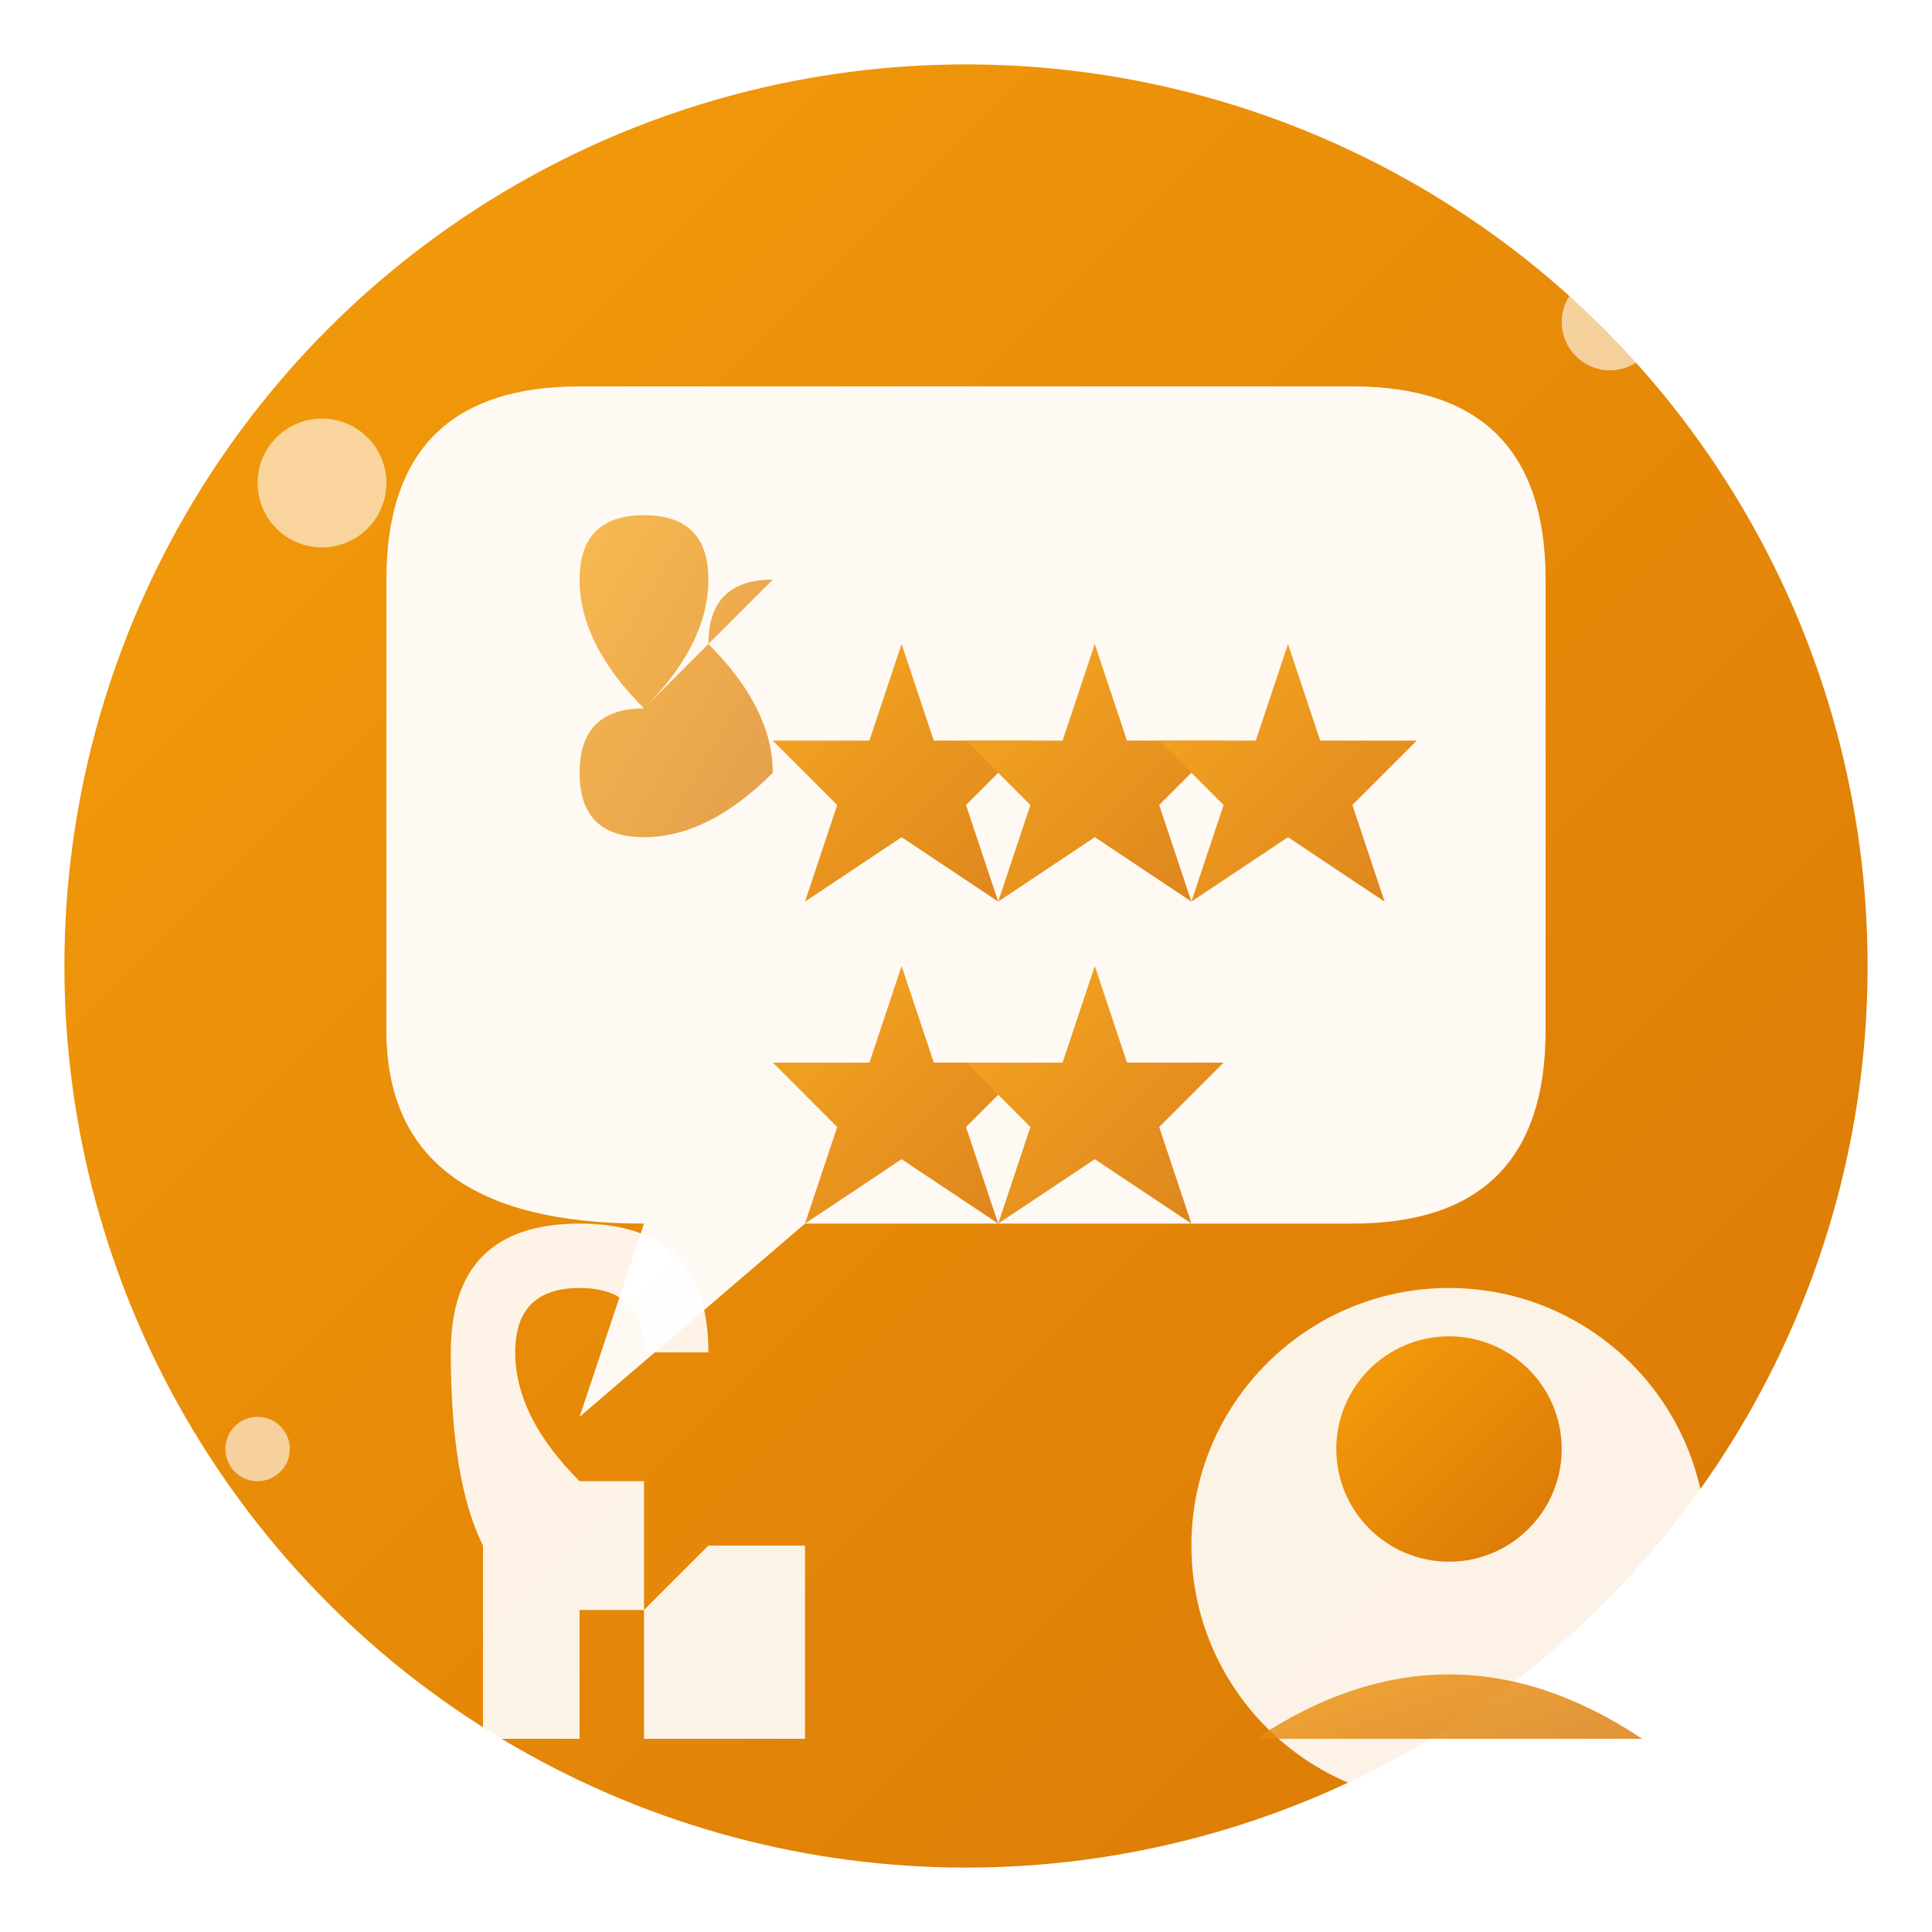
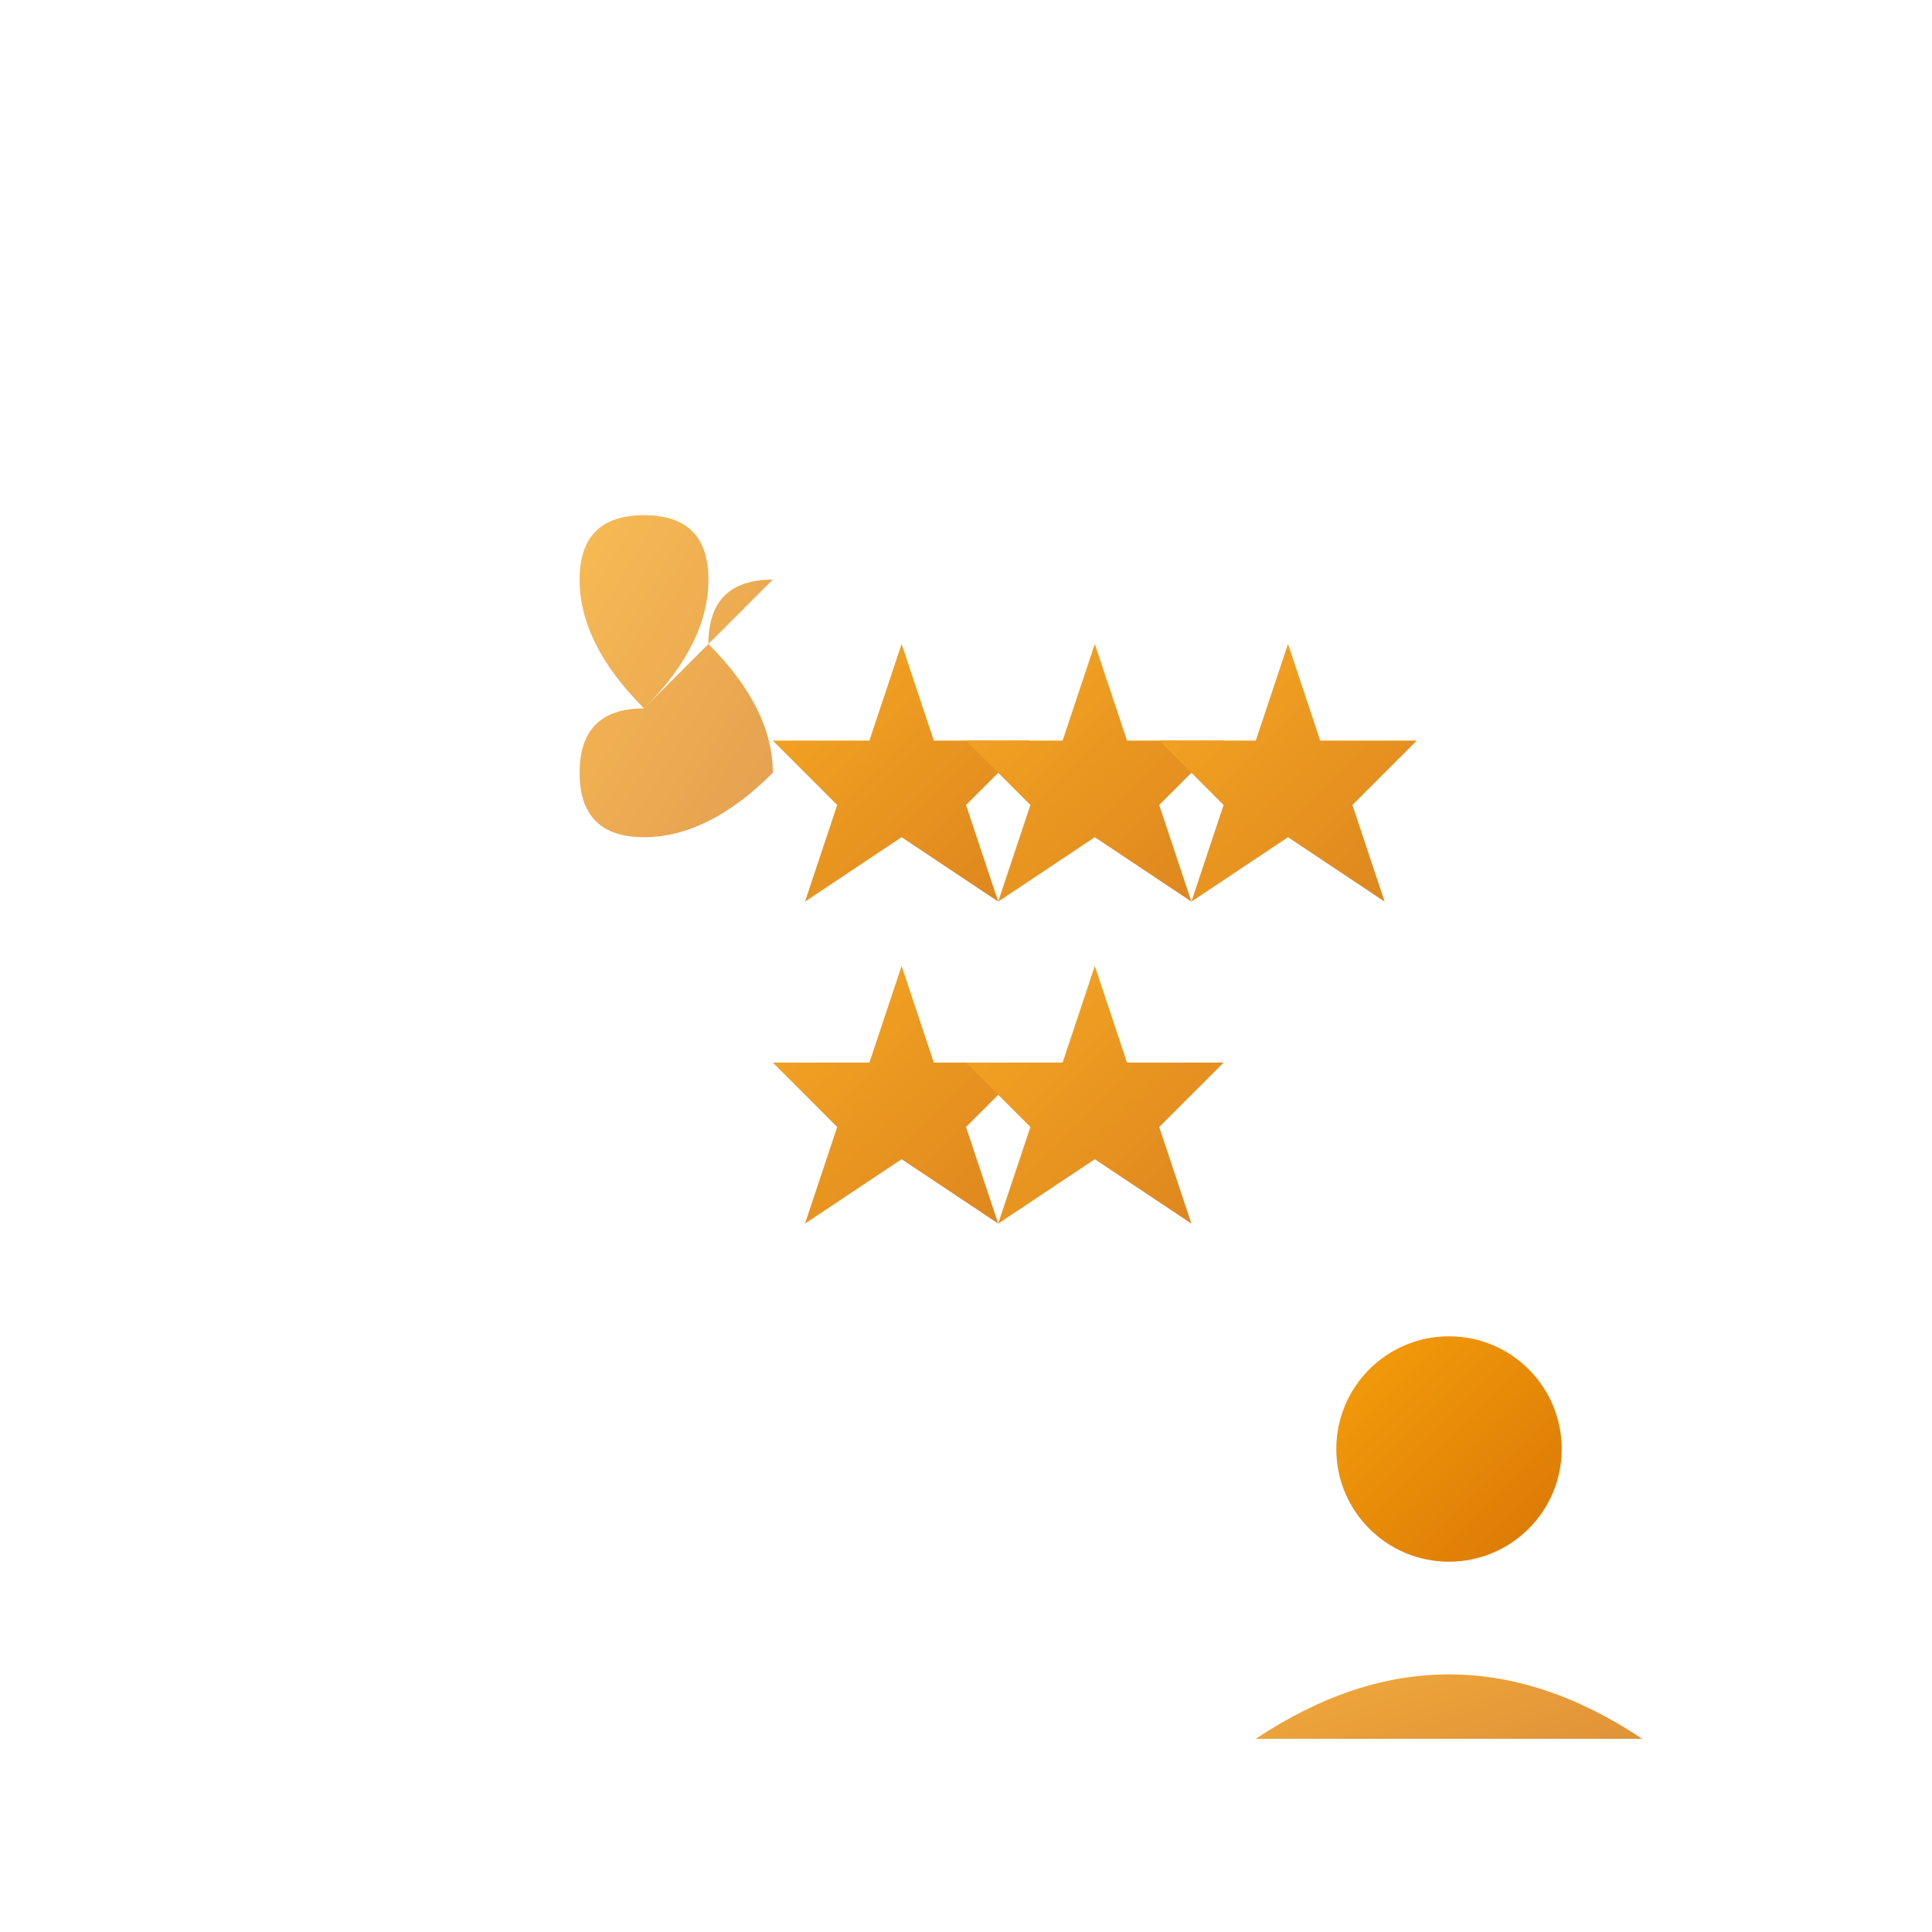
<svg xmlns="http://www.w3.org/2000/svg" width="60" height="60" viewBox="0 0 60 60" fill="none">
  <defs>
    <linearGradient id="testimonialsGradient" x1="0%" y1="0%" x2="100%" y2="100%">
      <stop offset="0%" style="stop-color:#f59e0b;stop-opacity:1" />
      <stop offset="100%" style="stop-color:#d97706;stop-opacity:1" />
    </linearGradient>
    <filter id="shadowTestimonials">
      <feDropShadow dx="0" dy="2" stdDeviation="4" flood-opacity="0.1" />
    </filter>
  </defs>
-   <circle cx="30" cy="30" r="28" fill="url(#testimonialsGradient)" filter="url(#shadowTestimonials)" />
  <path d="M 12 18 Q 12 12 18 12 L 42 12 Q 48 12 48 18 L 48 32 Q 48 38 42 38 L 25 38 L 18 44 L 20 38 Q 12 38 12 32 Z" fill="white" opacity="0.95" />
  <path d="M 20 22 Q 18 20 18 18 Q 18 16 20 16 Q 22 16 22 18 Q 22 20 20 22 Q 18 22 18 24 Q 18 26 20 26 Q 22 26 24 24 Q 24 22 22 20 Q 22 18 24 18" fill="url(#testimonialsGradient)" opacity="0.7" />
  <g opacity="0.9">
    <path d="M 28 20 L 29 23 L 32 23 L 30 25 L 31 28 L 28 26 L 25 28 L 26 25 L 24 23 L 27 23 Z" fill="url(#testimonialsGradient)" />
    <path d="M 34 20 L 35 23 L 38 23 L 36 25 L 37 28 L 34 26 L 31 28 L 32 25 L 30 23 L 33 23 Z" fill="url(#testimonialsGradient)" />
    <path d="M 40 20 L 41 23 L 44 23 L 42 25 L 43 28 L 40 26 L 37 28 L 38 25 L 36 23 L 39 23 Z" fill="url(#testimonialsGradient)" />
    <path d="M 28 30 L 29 33 L 32 33 L 30 35 L 31 38 L 28 36 L 25 38 L 26 35 L 24 33 L 27 33 Z" fill="url(#testimonialsGradient)" />
    <path d="M 34 30 L 35 33 L 38 33 L 36 35 L 37 38 L 34 36 L 31 38 L 32 35 L 30 33 L 33 33 Z" fill="url(#testimonialsGradient)" />
  </g>
  <circle cx="45" cy="48" r="8" fill="white" opacity="0.9" />
  <circle cx="45" cy="45" r="3.5" fill="url(#testimonialsGradient)" />
  <path d="M 39 54 Q 45 50 51 54" fill="url(#testimonialsGradient)" opacity="0.8" />
  <path d="M 15 48 L 15 54 L 18 54 L 18 50 L 20 50 L 20 46 L 18 46 Q 16 44 16 42 Q 16 40 18 40 Q 20 40 20 42 L 22 42 L 22 48 L 20 50 L 20 54 L 25 54 L 25 48 L 22 48 L 22 42 Q 22 38 18 38 Q 14 38 14 42 Q 14 46 15 48 Z" fill="white" opacity="0.9" />
  <circle cx="10" cy="15" r="2" fill="white" opacity="0.6" />
  <circle cx="50" cy="10" r="1.5" fill="white" opacity="0.6" />
  <circle cx="8" cy="45" r="1" fill="white" opacity="0.6" />
</svg>